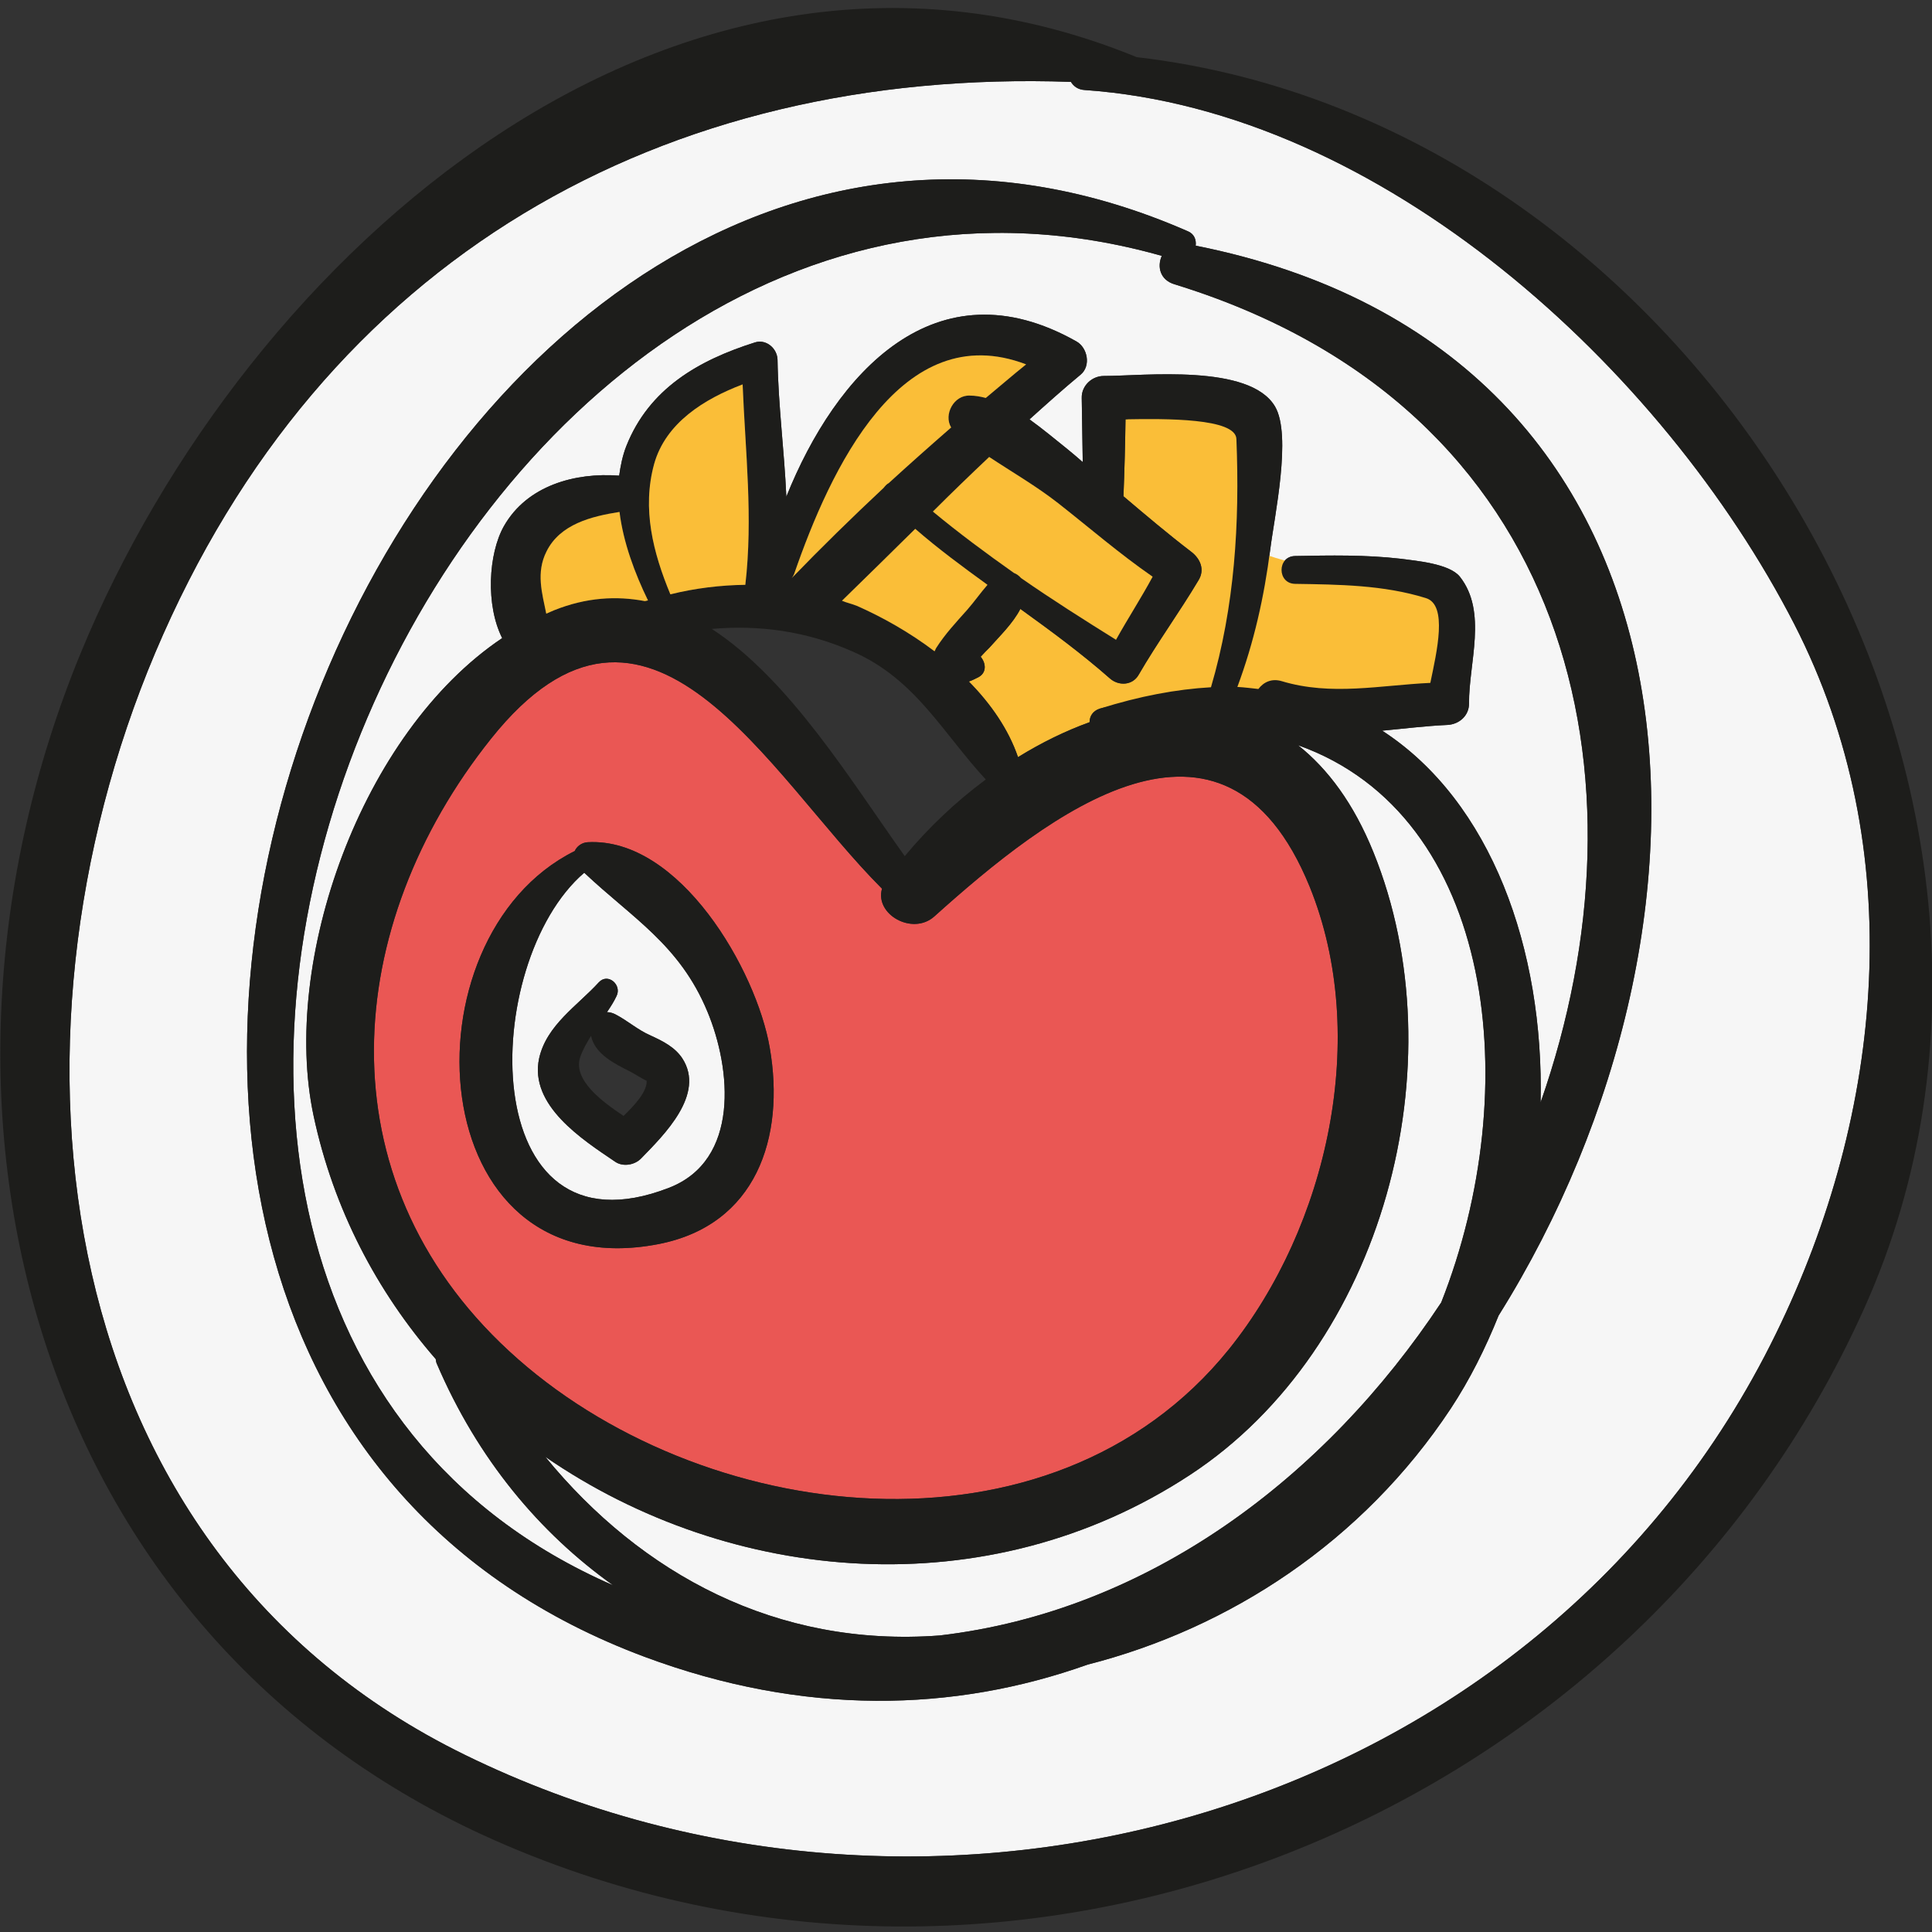
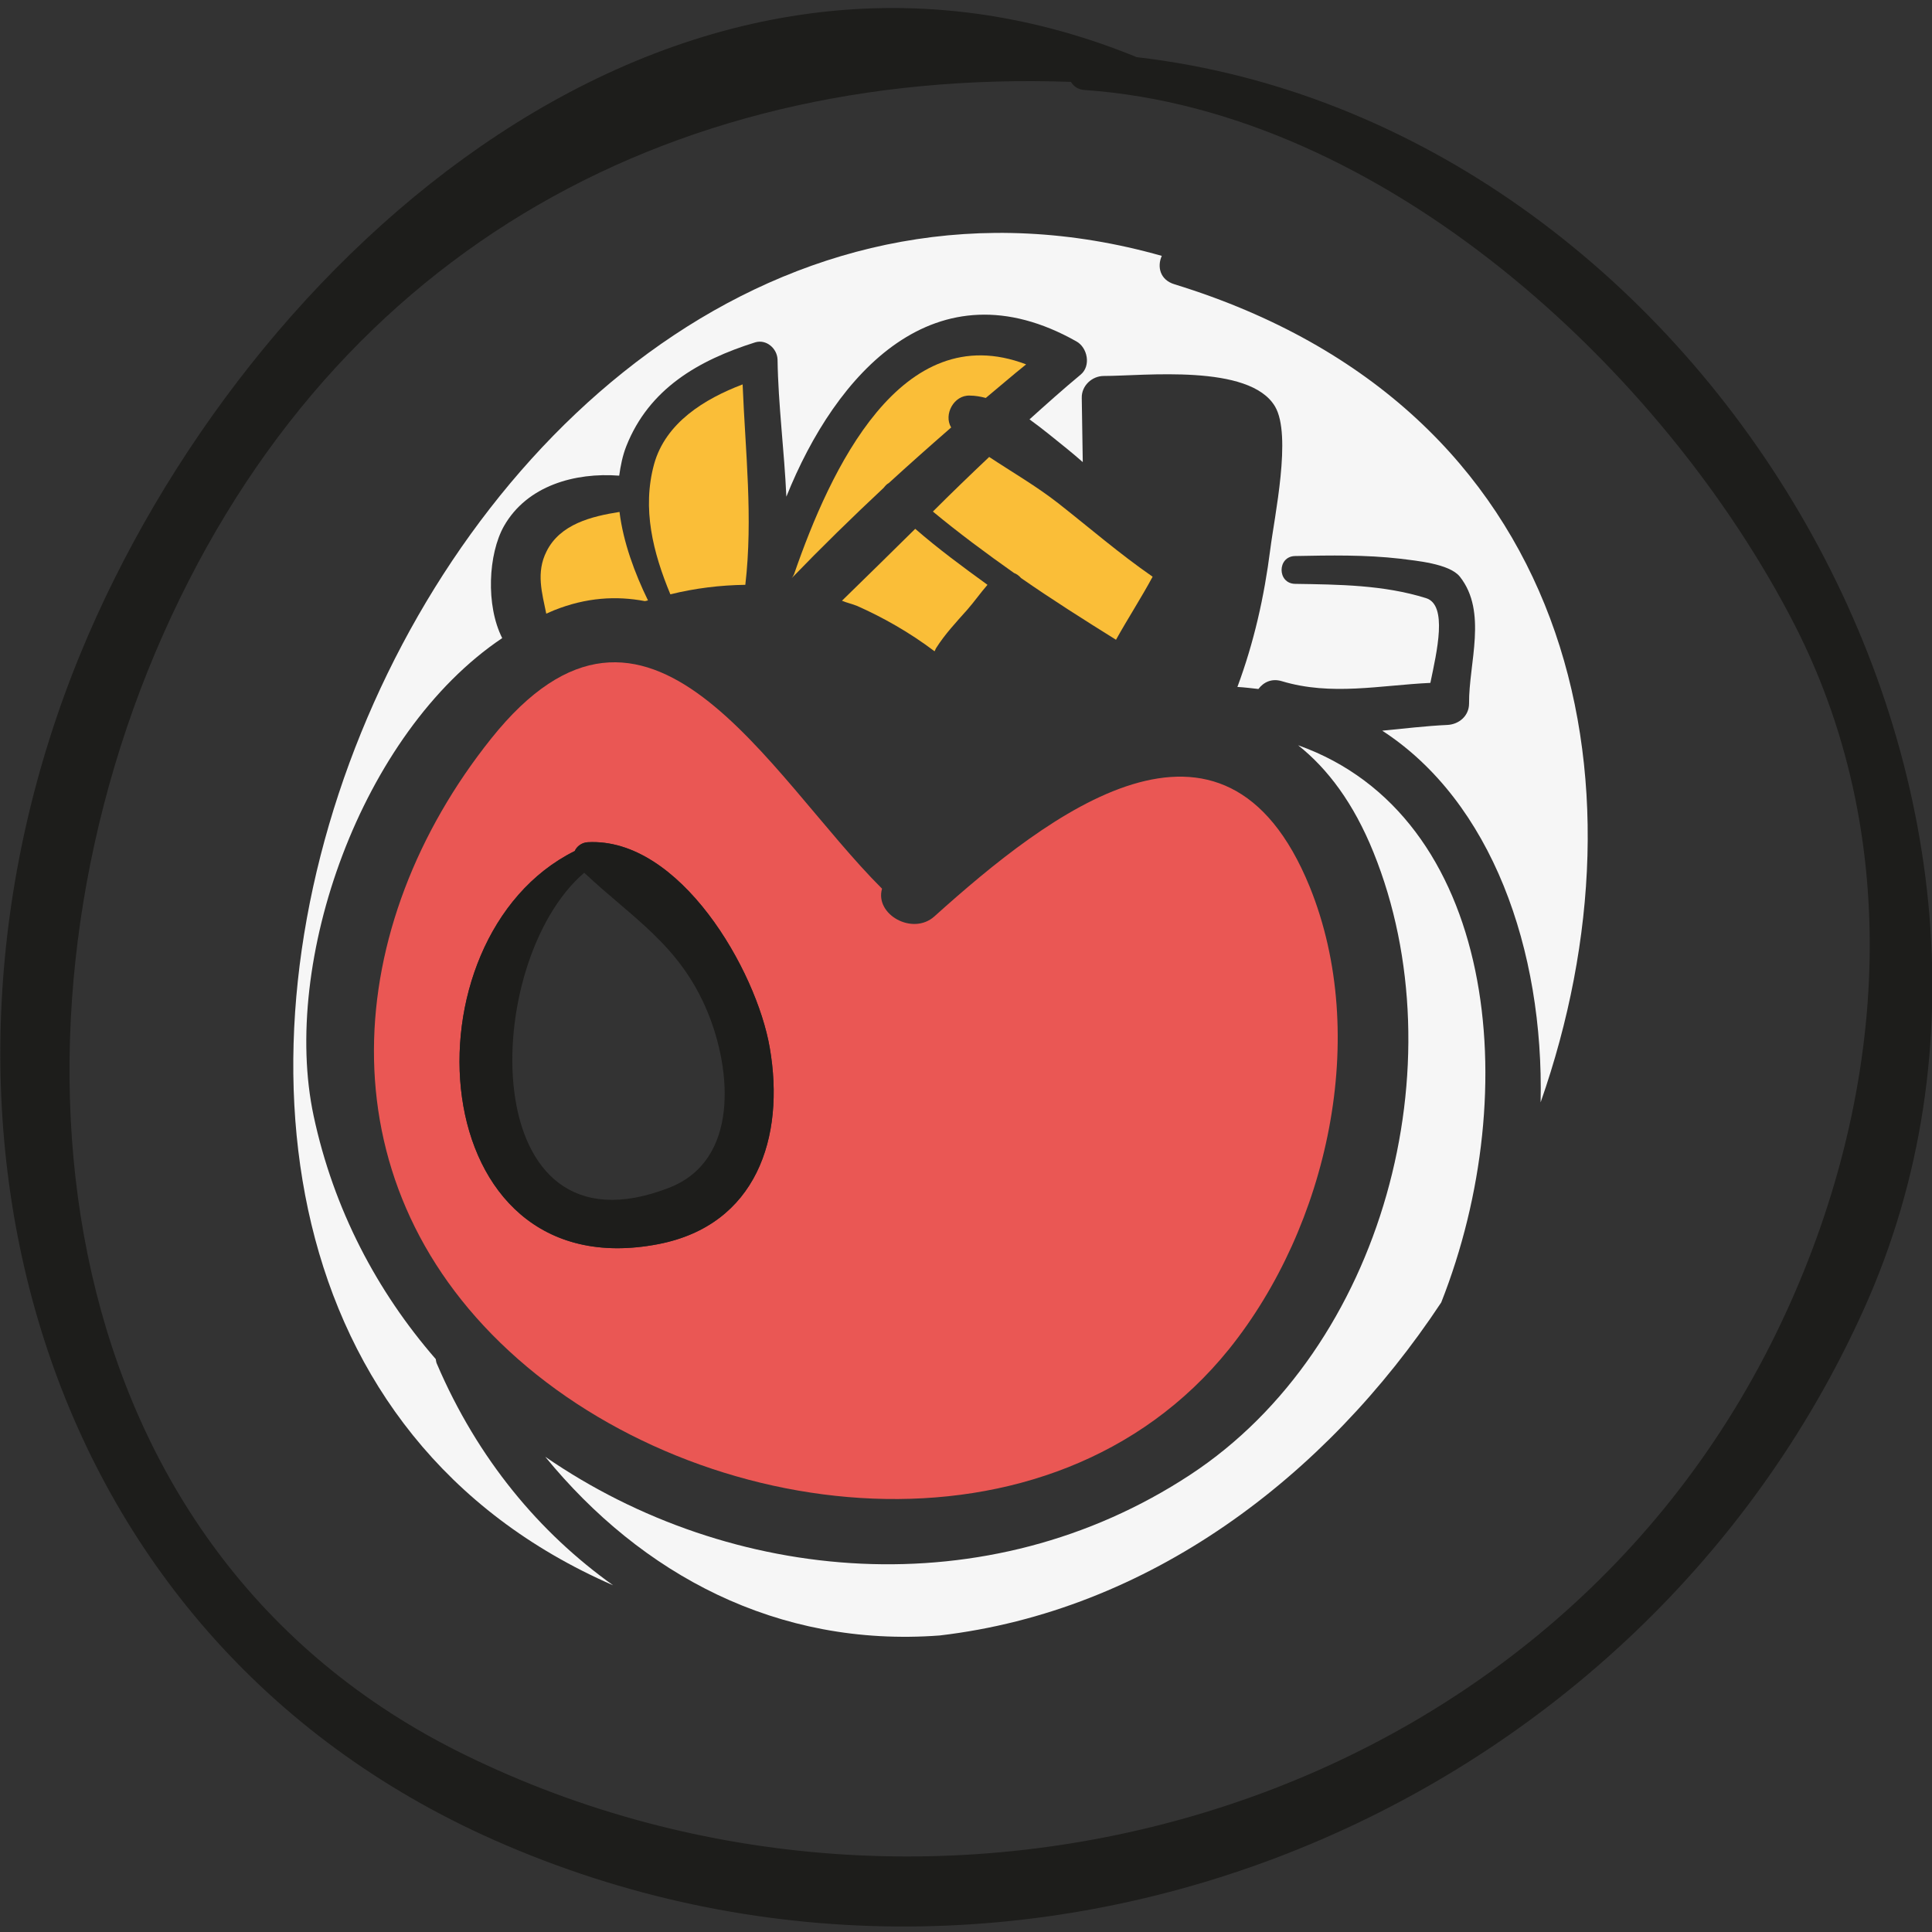
<svg xmlns="http://www.w3.org/2000/svg" version="1.1" id="Layer_1" x="0px" y="0px" viewBox="0 0 500 500" style="enable-background:new 0 0 500 500;" xml:space="preserve">
  <rect x="0" y="0" width="500" height="500" fill="#333333" stroke="none" />
  <style type="text/css"> .st0{fill:#F6F6F6;} .st1{fill:#FABE38;} .st2{fill:#EA5754;} .st3{fill:#1D1D1B;} </style>
  <g>
    <path class="st0" d="M304.01,73.59c103.48,31.86,124.02,128.05,94.7,211.7c0.88-39.58-12.73-77.85-40.99-96.19 c5.62-0.53,11.23-1.23,16.94-1.49c2.98-0.18,5.53-2.37,5.53-5.53c-0.09-10.44,4.83-23.7-2.37-32.83 c-2.72-3.42-11.5-4.13-15.36-4.65c-9.13-1.05-18.17-0.88-27.3-0.7c-4.65,0.09-4.65,7.11,0,7.2c11.32,0.18,22.91,0.26,33.88,3.69 c5.7,1.76,2.81,13.87,1.14,21.94c-12.99,0.61-25.63,3.42-38.44-0.44c-2.63-0.79-4.74,0.26-6.06,2.02c-1.76-0.18-3.6-0.44-5.44-0.53 c4.3-11.59,6.93-23.26,8.51-35.63c1.05-8.43,5.62-29.49,1.23-36.95c-6.58-11.15-34.05-7.9-44.32-7.9c-3.07,0-5.79,2.55-5.7,5.7 c0.09,5.53,0.18,11.06,0.26,16.59c-1.32-1.14-2.72-2.37-4.04-3.42c-3.07-2.46-6.32-5.18-9.74-7.64c4.39-3.95,8.69-7.81,13.25-11.59 c2.72-2.28,1.76-7.02-1.14-8.6c-36.42-20.54-62.23,8.25-75.04,40.2c-0.53-11.85-2.11-23.78-2.28-35.46 c-0.09-2.9-2.9-5.35-5.79-4.48c-14.74,4.65-27.47,12.02-33.35,26.86c-0.97,2.46-1.49,5.09-1.84,7.64 c-11.41-0.88-23.87,2.55-29.84,13.08c-4.04,7.2-4.74,20.45-0.44,28.96c-36.6,24.57-57.31,83.82-48.8,123.66 c5.18,24.22,16.41,45.46,31.6,62.93c0.09,0.35,0.09,0.79,0.26,1.14c10.62,24.84,26.68,43.88,45.64,57.4 C-16.17,334.08,112.23,12.86,300.67,66.22C299.44,68.94,300.14,72.45,304.01,73.59z" />
-     <path class="st1" d="M375.31,153.49c0.88,21.77,4.36,6.36-1.79,27.25c-8.95,0.53-78.56-0.6-88.91,2.65 c-1.84,0.61-2.63,2.02-2.63,3.51c-6.32,2.28-12.55,5.35-18.52,9.04c-2.46-7.2-7.02-13.78-12.73-19.57 c0.79-0.26,1.49-0.61,2.19-0.97c2.55-1.14,2.28-3.77,0.88-5.44c0.7-0.79,1.49-1.58,2.28-2.37c2.55-2.9,6.06-6.23,7.99-10.01 c7.9,5.7,15.8,11.5,23.17,17.99c2.28,2.02,5.88,1.84,7.46-0.97c4.83-8.34,10.53-16.15,15.45-24.4c1.76-2.81,0.44-5.7-1.93-7.46 c-5.97-4.56-11.76-9.48-17.47-14.31c0.26-6.67,0.44-13.25,0.53-19.92c5.43-0.09,37.57-17.13,35.34,34.69 C344.93,149.91,375.23,150.92,375.31,153.49z" />
    <path class="st2" d="M338.94,229.47c15.71,38.71,4.65,87.94-20.89,119.71c-46.08,57.14-137.27,45.81-186.33,0.44 c-48.54-44.85-43.09-110.24-4.65-158.42c40.72-51.08,71.71,9.39,101.2,38.79c-1.93,6.67,7.9,12.2,13.52,7.2 C271.27,210.68,316.73,175.05,338.94,229.47z M170.42,321.97c25.28-4.91,32.83-27.56,28.79-50.82 c-3.42-20.01-23.26-54.5-47.13-53.19c-1.49,0.09-2.81,1.05-3.34,2.28C103.55,242.72,108.9,333.91,170.42,321.97z" />
-     <path class="st0" d="M183.06,261.76c6.23,14.92,8.43,38.53-9.92,45.64c-50.38,19.57-49.06-58.28-21.94-81.54 C163.67,237.63,175.87,244.47,183.06,261.76z M165.95,299.77c5.88-6.06,16.68-16.59,10.62-25.89c-1.93-2.9-5.09-4.48-8.16-5.88 c-3.42-1.49-5.97-3.86-9.22-5.53c-0.7-0.35-1.4-0.53-2.11-0.53c0.97-1.4,1.84-2.81,2.46-4.13c1.49-2.9-2.19-6.14-4.56-3.6 c-5.53,6.06-13.52,11.06-15.45,19.66c-2.63,12.2,11.23,21.06,19.66,26.77C161.21,302.05,164.28,301.52,165.95,299.77z" />
    <path class="st0" d="M335.95,192.87c51.08,18.17,58.8,89.08,37.04,144.2c-30.02,45.38-75.74,79.87-129.81,86.19 c-42.13,3.16-77.24-15.89-102.07-46.25c48.01,33.09,114.45,39.14,166.93,4.65c50.12-32.91,69.51-106.55,47.39-161.14 C350.35,207.96,343.68,199.01,335.95,192.87z" />
-     <path class="st0" d="M464.36,161.53c29.84,58.19,23.26,126.39-4.74,183.61c-61,124.89-217.84,168.51-339.31,109.01 C12.27,401.31-2.48,269.93,40.18,168.91C83.45,66.66,171.83,17.51,277.15,21.19c0.7,1.14,1.84,2.02,3.6,2.11 C357.63,28.65,430.3,95.27,464.36,161.53z M387.82,340.49c63.89-102.07,58.8-249.61-78.38-276.91c0.18-1.49-0.35-2.98-1.93-3.69 C104.25-29.27-44.96,349.79,166.83,428.79c41.25,15.36,80.13,14.31,114.62,2.02c36.77-9.39,71.18-31.77,94-66.26 C380.36,357.08,384.4,349,387.82,340.49z" />
    <path class="st3" d="M294.18,14.79c145.87,16.94,248.73,189.49,188.26,323.86c-59.77,132.97-219.86,197.13-354.41,137.62 C7.97,423.17-27.14,286.08,20.78,169.26C63.61,65.08,175.51-33.75,294.18,14.79z M459.62,345.14c28-57.22,34.58-125.42,4.74-183.61 C430.3,95.27,357.63,28.65,280.75,23.3c-1.76-0.09-2.9-0.97-3.6-2.11C171.83,17.51,83.45,66.66,40.18,168.91 c-42.65,101.02-27.91,232.41,80.13,285.24C241.78,513.66,398.62,470.04,459.62,345.14z" />
-     <path class="st3" d="M309.45,63.58c137.18,27.3,142.27,174.83,78.38,276.91c-3.42,8.51-7.46,16.59-12.38,24.05 c-22.82,34.49-57.22,56.87-94,66.26c-34.49,12.29-73.37,13.34-114.62-2.02C-44.96,349.79,104.25-29.27,307.52,59.9 C309.1,60.6,309.62,62.09,309.45,63.58z M398.71,285.29c29.31-83.64,8.78-179.84-94.7-211.7c-3.86-1.14-4.56-4.65-3.34-7.37 C112.23,12.86-16.17,334.08,158.66,410.27c-18.96-13.52-35.02-32.56-45.64-57.4c-0.18-0.35-0.18-0.79-0.26-1.14 c-15.18-17.47-26.42-38.71-31.6-62.93c-8.51-39.85,12.2-99.09,48.8-123.66c-4.3-8.51-3.6-21.77,0.44-28.96 c5.97-10.53,18.43-13.96,29.84-13.08c0.35-2.55,0.88-5.18,1.84-7.64c5.88-14.83,18.61-22.21,33.35-26.86 c2.9-0.88,5.7,1.58,5.79,4.48c0.18,11.67,1.76,23.61,2.28,35.46c12.81-31.95,38.62-60.74,75.04-40.2c2.9,1.58,3.86,6.32,1.14,8.6 c-4.56,3.77-8.86,7.64-13.25,11.59c3.42,2.46,6.67,5.18,9.74,7.64c1.32,1.05,2.72,2.28,4.04,3.42c-0.09-5.53-0.18-11.06-0.26-16.59 c-0.09-3.16,2.63-5.7,5.7-5.7c10.27,0,37.74-3.25,44.32,7.9c4.39,7.46-0.18,28.52-1.23,36.95c-1.58,12.38-4.21,24.05-8.51,35.63 c1.84,0.09,3.69,0.35,5.44,0.53c1.32-1.76,3.42-2.81,6.06-2.02c12.81,3.86,25.45,1.05,38.44,0.44c1.67-8.07,4.56-20.19-1.14-21.94 c-10.97-3.42-22.56-3.51-33.88-3.69c-4.65-0.09-4.65-7.11,0-7.2c9.13-0.18,18.17-0.35,27.3,0.7c3.86,0.53,12.64,1.23,15.36,4.65 c7.2,9.13,2.28,22.38,2.37,32.83c0,3.16-2.55,5.35-5.53,5.53c-5.7,0.26-11.32,0.97-16.94,1.49 C385.98,207.44,399.58,245.7,398.71,285.29z M372.99,337.07c21.77-55.12,14.04-126.03-37.04-144.2 c7.72,6.14,14.39,15.1,19.48,27.65c22.12,54.59,2.72,128.23-47.39,161.14c-52.48,34.49-118.92,28.44-166.93-4.65 c24.84,30.37,59.95,49.41,102.07,46.25C297.25,416.94,342.97,382.44,372.99,337.07z M318.05,349.18 c25.54-31.77,36.6-81.01,20.89-119.71c-22.21-54.42-67.67-18.78-97.16,7.72c-5.62,5-15.45-0.53-13.52-7.2 c-29.49-29.4-60.47-89.87-101.2-38.79c-38.44,48.18-43.88,113.57,4.65,158.42C180.78,394.99,271.97,406.32,318.05,349.18z M313.4,177.86c6.14-20.89,7.46-42.48,6.58-64.25c-0.18-5.44-18.43-5.27-28.7-5.09c-0.09,6.67-0.26,13.25-0.53,19.92 c5.7,4.83,11.5,9.74,17.47,14.31c2.37,1.76,3.69,4.65,1.93,7.46c-4.91,8.25-10.62,16.06-15.45,24.4c-1.58,2.81-5.18,2.98-7.46,0.97 c-7.37-6.49-15.27-12.29-23.17-17.99c-1.93,3.77-5.44,7.11-7.99,10.01c-0.79,0.79-1.58,1.58-2.28,2.37c1.4,1.67,1.67,4.3-0.88,5.44 c-0.7,0.35-1.4,0.7-2.19,0.97c5.7,5.79,10.27,12.38,12.73,19.57c5.97-3.69,12.2-6.76,18.52-9.04c0-1.49,0.79-2.9,2.63-3.51 C294.97,180.14,304.44,178.38,313.4,177.86z M288.82,165.57c3.07-5.53,6.49-10.8,9.48-16.32c-8.51-5.88-16.32-12.64-24.49-19.05 c-5.62-4.39-11.85-7.99-17.82-11.94c-4.91,4.65-9.83,9.39-14.57,14.13c6.67,5.53,13.78,10.8,20.98,15.89 c0.7,0.26,1.32,0.7,1.84,1.32C272.32,155.21,280.66,160.48,288.82,165.57z M255.12,102.99c3.51-2.9,6.93-5.88,10.44-8.69 c-32.39-12.38-50.73,27.3-60.03,54.24c-0.18,0.44-0.35,0.7-0.61,1.05c7.72-7.99,15.62-15.71,23.78-23.35 c0.35-0.44,0.79-0.97,1.32-1.23c5.27-4.83,10.71-9.65,16.15-14.39c-2.02-3.34,0.7-8.43,4.83-8.25 C252.4,102.38,253.8,102.64,255.12,102.99z M250.29,157.85c1.84-2.11,3.42-4.39,5.27-6.49c-6.41-4.65-12.73-9.3-18.69-14.48 c-6.32,6.23-12.64,12.46-18.96,18.61c1.23,0.53,2.55,0.79,3.86,1.32c6.58,2.9,13.6,6.85,20.1,11.76c0.18-0.26,0.26-0.61,0.44-0.88 C244.59,164.08,247.48,161.01,250.29,157.85z M255.12,201.73c-11.15-12.02-18.17-25.98-34.4-33.09 c-12.11-5.35-24.22-6.93-36.51-5.88c20.27,13.17,36.34,39.85,49.94,58.8C240.29,214.19,247.4,207.44,255.12,201.73z M192.89,151.35 c2.02-17.38,0-34.49-0.7-51.87c-9.92,3.77-19.92,9.92-22.91,20.63c-3.16,11.59-0.26,22.91,4.21,33.7 C179.9,152.23,186.4,151.44,192.89,151.35z M166.91,155.56c0.26-0.09,0.53-0.09,0.79-0.18c-3.42-7.02-6.41-15.01-7.37-22.91 c-7.28,1.14-15.36,3.16-18.87,10.18c-2.81,5.53-1.14,10.88-0.09,16.15c0.7-0.26,1.32-0.61,2.02-0.88 C151.73,154.6,159.54,154.16,166.91,155.56z" />
    <path class="st1" d="M298.3,149.25c-2.98,5.53-6.41,10.8-9.48,16.32c-8.16-5.09-16.5-10.36-24.57-15.97 c-0.53-0.61-1.14-1.05-1.84-1.32c-7.2-5.09-14.31-10.36-20.98-15.89c4.74-4.74,9.65-9.48,14.57-14.13 c5.97,3.95,12.2,7.55,17.82,11.94C281.98,136.61,289.79,143.37,298.3,149.25z" />
    <path class="st1" d="M265.56,94.3c-3.51,2.81-6.93,5.79-10.44,8.69c-1.32-0.35-2.72-0.61-4.13-0.61c-4.13-0.18-6.85,4.91-4.83,8.25 c-5.44,4.74-10.88,9.57-16.15,14.39c-0.53,0.26-0.97,0.79-1.32,1.23c-8.16,7.64-16.06,15.36-23.78,23.35 c0.26-0.35,0.44-0.61,0.61-1.05C214.83,121.6,233.18,81.93,265.56,94.3z" />
    <path class="st1" d="M255.56,151.35c-1.84,2.11-3.42,4.39-5.27,6.49c-2.81,3.16-5.7,6.23-7.99,9.83c-0.18,0.26-0.26,0.61-0.44,0.88 c-6.49-4.91-13.52-8.86-20.1-11.76c-1.32-0.53-2.63-0.79-3.86-1.32c6.32-6.14,12.64-12.38,18.96-18.61 C242.83,142.05,249.15,146.7,255.56,151.35z" />
    <path class="st3" d="M199.21,271.15c4.04,23.26-3.51,45.9-28.79,50.82c-61.52,11.94-66.88-79.25-21.68-101.72 c0.53-1.23,1.84-2.19,3.34-2.28C175.95,216.65,195.79,251.14,199.21,271.15z M173.14,307.4c18.34-7.11,16.15-30.72,9.92-45.64 c-7.2-17.29-19.4-24.14-31.86-35.9C124.08,249.13,122.77,326.97,173.14,307.4z" />
    <path class="st1" d="M192.19,99.48c0.7,17.38,2.72,34.49,0.7,51.87c-6.49,0.09-12.99,0.88-19.4,2.46 c-4.48-10.8-7.37-22.12-4.21-33.7C172.27,109.4,182.27,103.26,192.19,99.48z" />
-     <path class="st3" d="M176.57,273.88c6.06,9.3-4.74,19.84-10.62,25.89c-1.67,1.76-4.74,2.28-6.76,0.88 c-8.43-5.7-22.29-14.57-19.66-26.77c1.93-8.6,9.92-13.6,15.45-19.66c2.37-2.55,6.06,0.7,4.56,3.6c-0.61,1.32-1.49,2.72-2.46,4.13 c0.7,0,1.4,0.18,2.11,0.53c3.25,1.67,5.79,4.04,9.22,5.53C171.48,269.4,174.64,270.98,176.57,273.88z M161.38,288.8 c2.9-2.81,6.14-6.32,5.97-9.13c-0.35,0-3.25-1.84-4.3-2.37c-4.04-2.02-9.13-4.56-10.09-9.22c-1.14,1.84-2.19,3.69-2.81,5.53 C148.22,279.49,155.85,285.11,161.38,288.8z" />
    <path class="st1" d="M167.7,155.39c-0.26,0.09-0.53,0.09-0.79,0.18c-7.37-1.4-15.18-0.97-23.52,2.37c-0.7,0.26-1.32,0.61-2.02,0.88 c-1.05-5.27-2.72-10.62,0.09-16.15c3.51-7.02,11.59-9.04,18.87-10.18C161.3,140.38,164.28,148.37,167.7,155.39z" />
  </g>
</svg>